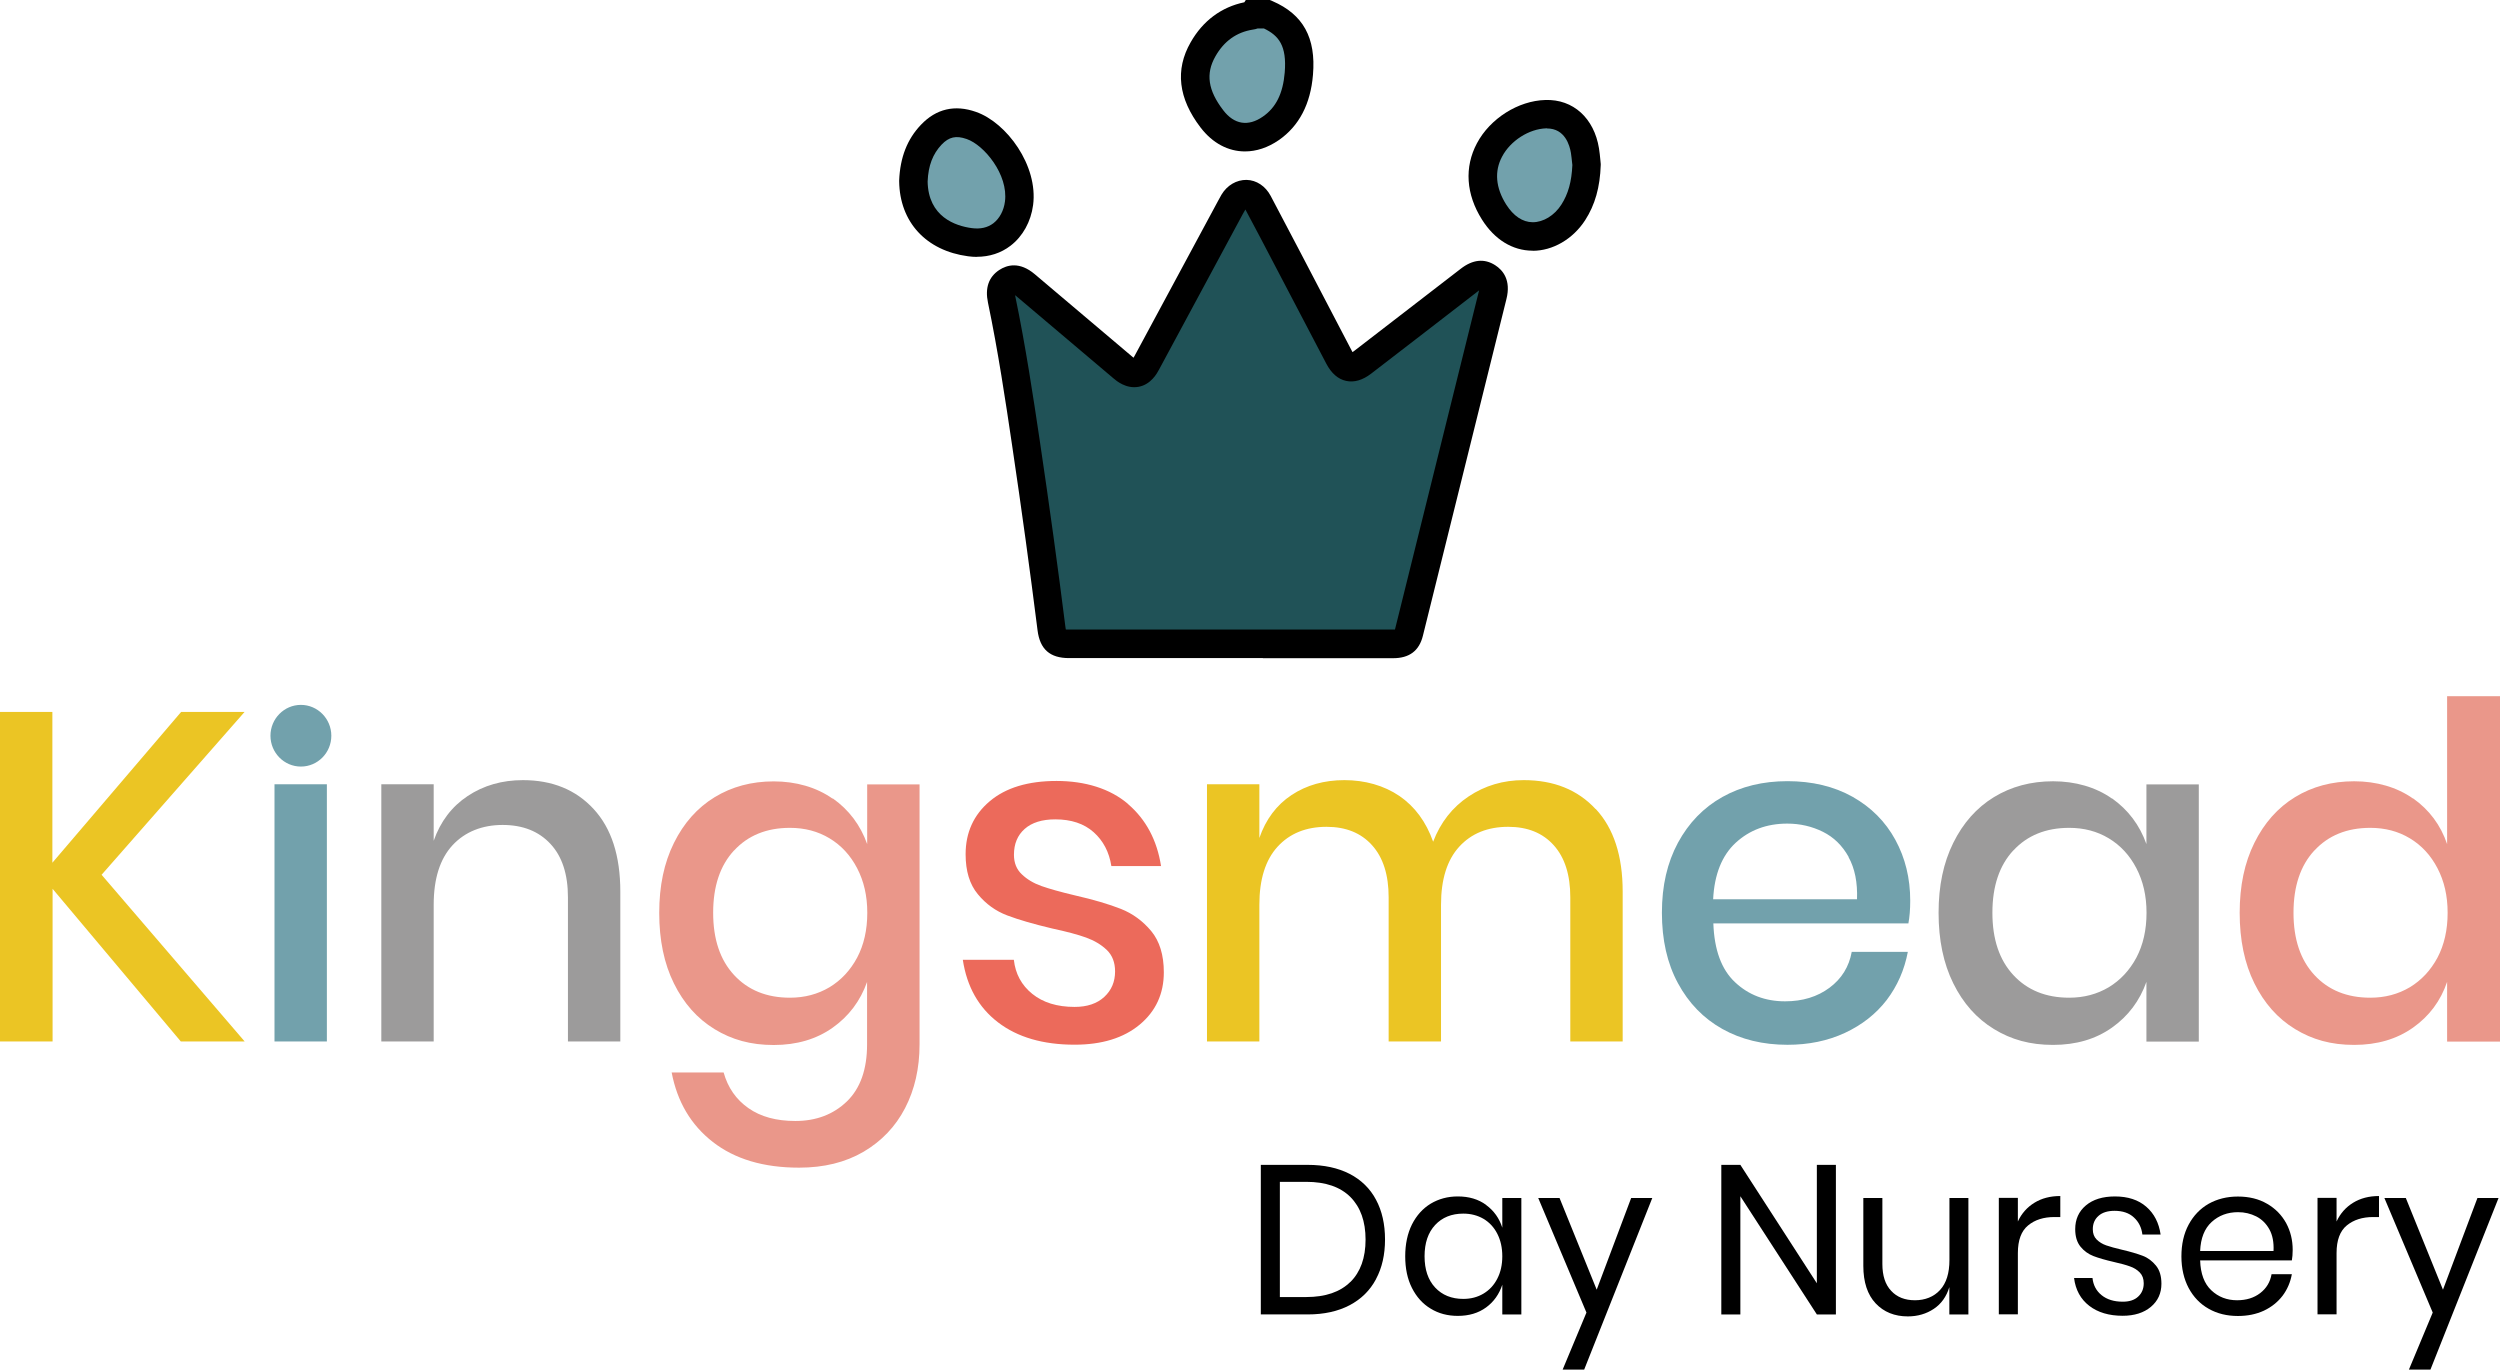
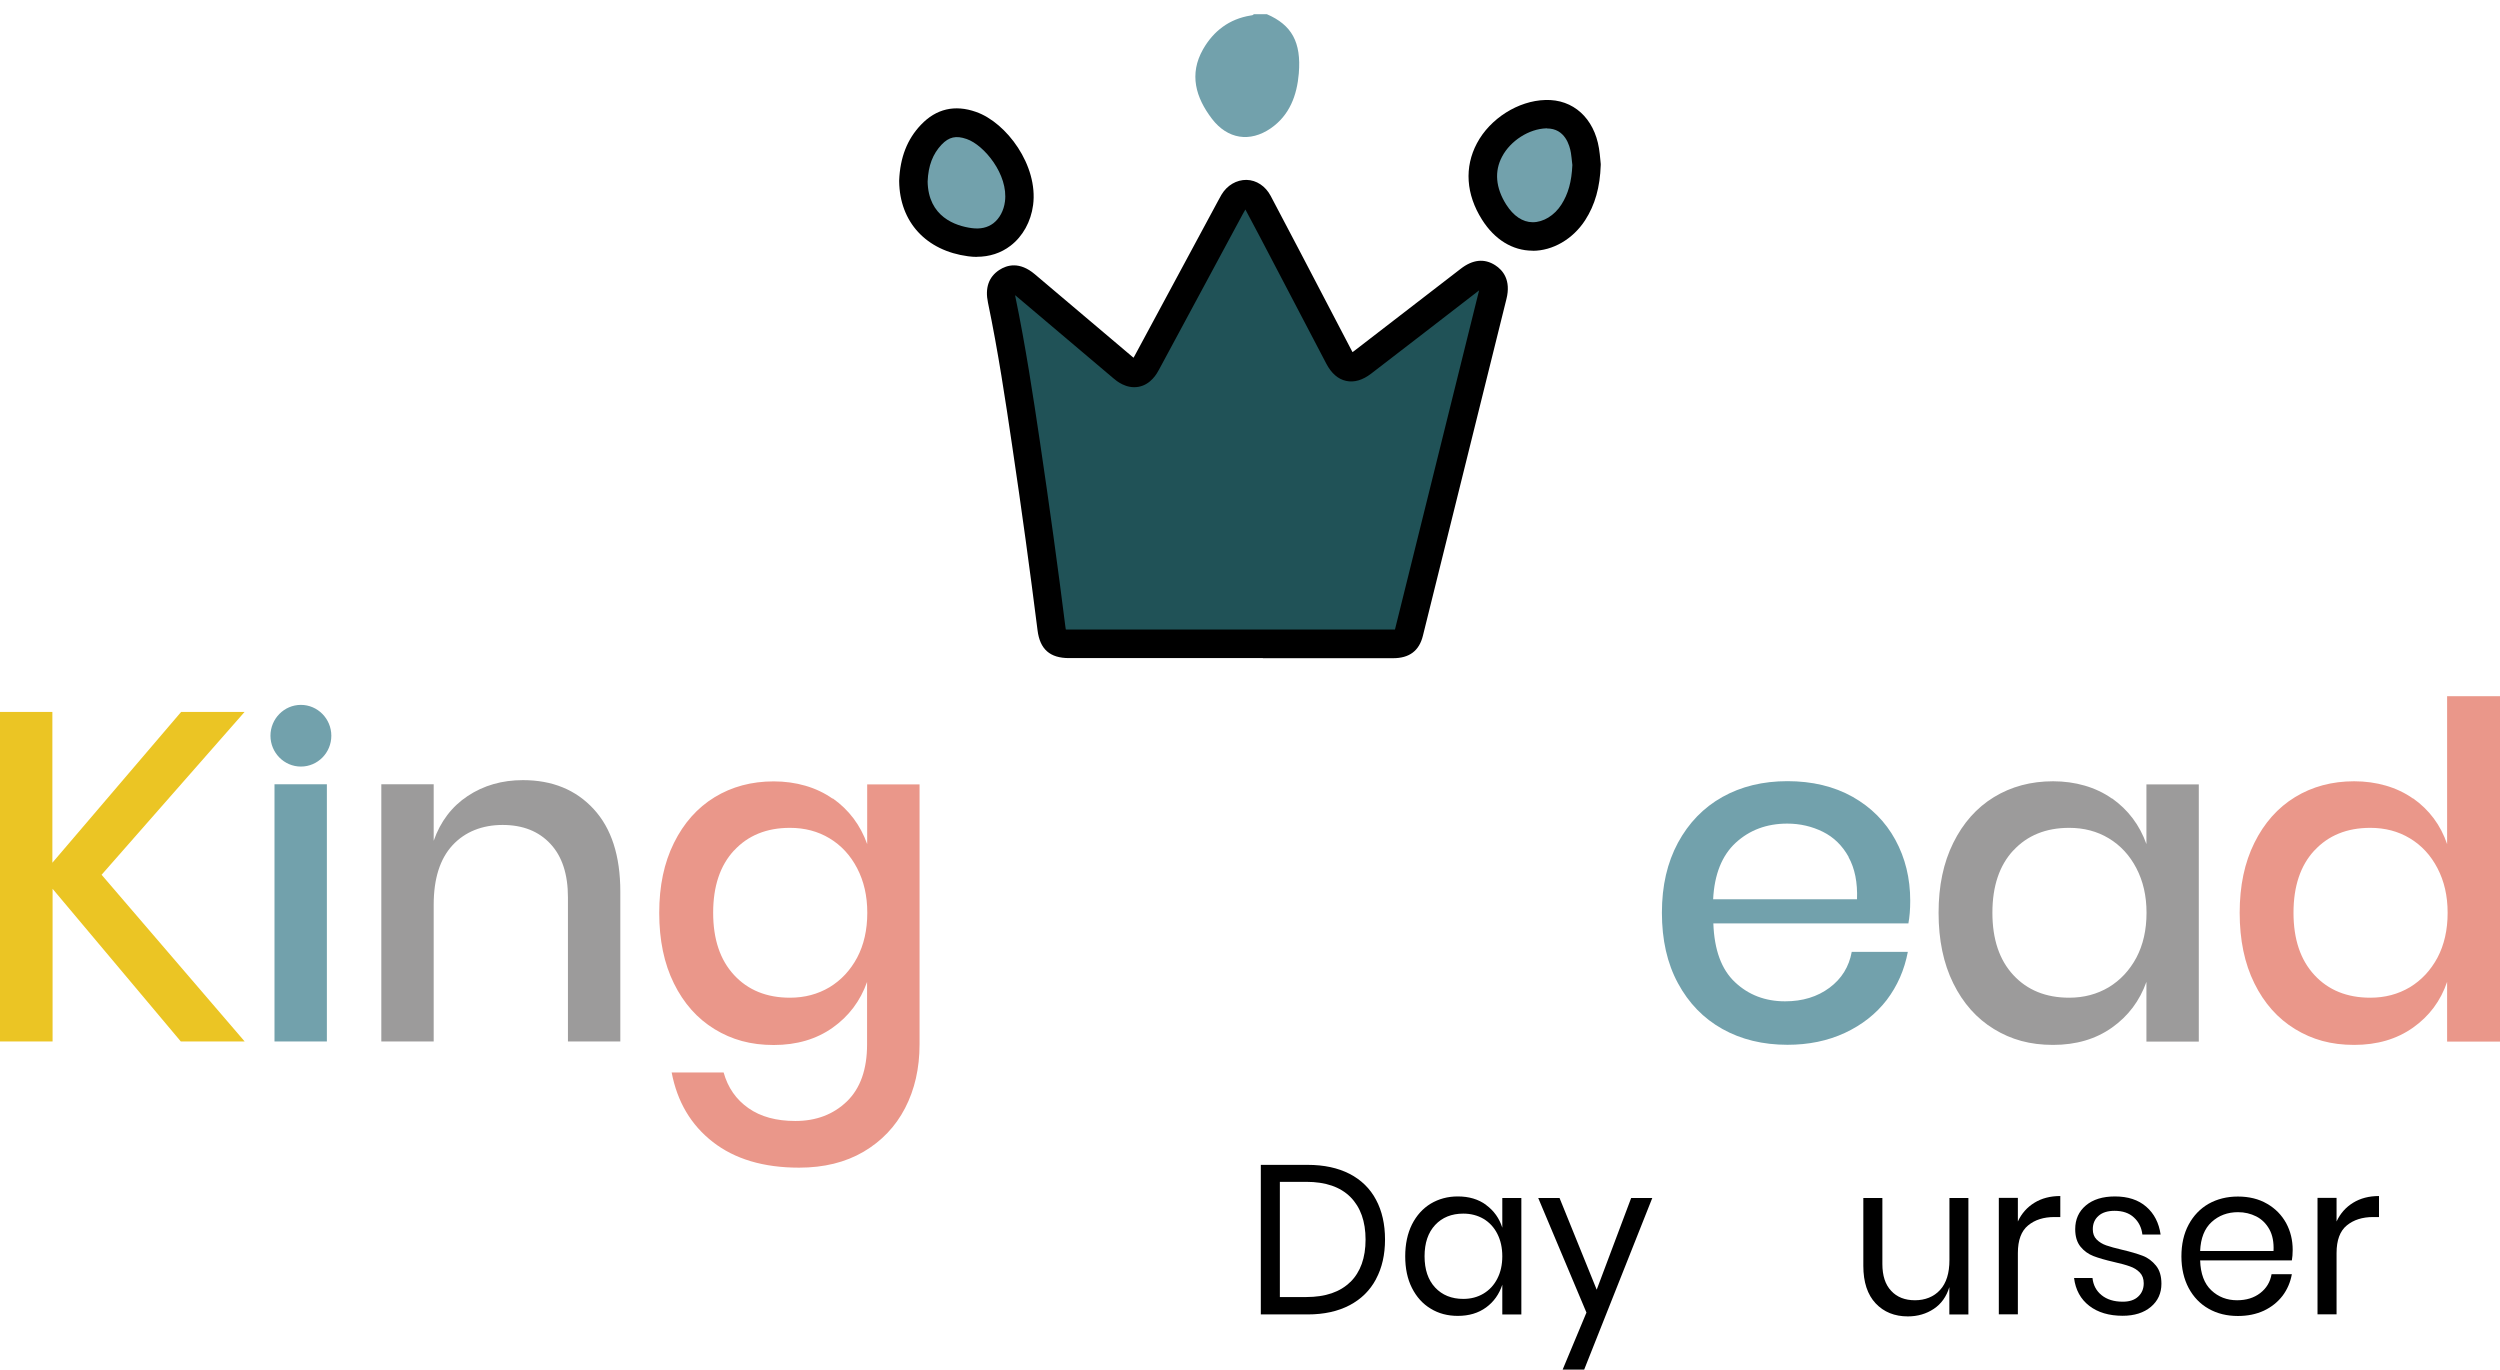
<svg xmlns="http://www.w3.org/2000/svg" id="Layer_1" data-name="Layer 1" viewBox="0 0 241.53 132.32">
  <g>
    <path d="M132.94,123.58c-.58,1.09-1.43,1.93-2.55,2.52-1.12.59-2.47.89-4.05.89h-4.53v-14.45h4.53c1.57,0,2.92.29,4.05.87,1.12.58,1.98,1.42,2.55,2.5.58,1.08.87,2.37.87,3.84s-.29,2.74-.87,3.82ZM130.46,123.86c.98-.97,1.47-2.34,1.47-4.1s-.49-3.13-1.46-4.11c-.98-.98-2.4-1.47-4.27-1.47h-2.55v11.13h2.55c1.86,0,3.28-.49,4.26-1.46Z" />
    <path d="M143.58,116.42c.75.55,1.27,1.28,1.56,2.19v-2.87h1.84v11.25h-1.84v-2.87c-.3.91-.82,1.65-1.56,2.19-.75.55-1.66.82-2.74.82-.98,0-1.86-.23-2.62-.7-.77-.46-1.37-1.13-1.81-2-.44-.87-.65-1.89-.65-3.06s.22-2.2.65-3.07c.44-.87,1.04-1.54,1.81-2.01.77-.46,1.64-.7,2.62-.7,1.08,0,1.99.27,2.74.82ZM138.65,118.35c-.68.73-1.02,1.74-1.02,3.02s.34,2.29,1.02,3.02c.68.73,1.59,1.1,2.72,1.1.73,0,1.38-.17,1.95-.51.57-.34,1.02-.82,1.34-1.45.32-.62.48-1.34.48-2.16s-.16-1.54-.48-2.17c-.32-.63-.77-1.11-1.34-1.45-.57-.33-1.22-.5-1.95-.5-1.13,0-2.04.37-2.72,1.1Z" />
    <path d="M150.67,115.74l3.59,8.86,3.33-8.86h2.04l-6.58,16.58h-2.08l2.3-5.51-4.66-11.07h2.06Z" />
-     <path d="M177.37,126.99h-1.84l-7.39-11.42v11.42h-1.84v-14.45h1.84l7.39,11.44v-11.44h1.84v14.45Z" />
    <path d="M190.17,115.74v11.25h-1.84v-2.64c-.28.92-.78,1.62-1.5,2.1-.72.48-1.56.73-2.51.73-1.28,0-2.32-.42-3.11-1.26-.79-.84-1.19-2.05-1.19-3.62v-6.56h1.84v6.38c0,1.12.28,1.99.85,2.59.56.61,1.33.91,2.3.91s1.82-.33,2.42-.99c.61-.66.91-1.63.91-2.9v-5.99h1.84Z" />
    <path d="M196.55,116.2c.7-.43,1.53-.65,2.5-.65v2.03h-.57c-1.04,0-1.89.27-2.54.81-.66.54-.99,1.43-.99,2.67v5.92h-1.84v-11.25h1.84v2.28c.36-.78.9-1.38,1.6-1.81Z" />
    <path d="M207.36,116.59c.76.66,1.22,1.56,1.38,2.68h-1.76c-.08-.67-.35-1.22-.82-1.65-.46-.43-1.09-.64-1.87-.64-.66,0-1.18.16-1.54.48-.37.32-.56.75-.56,1.3,0,.41.12.74.37.99.25.25.56.44.93.57.37.13.88.27,1.52.42.82.19,1.48.39,1.99.58s.94.52,1.29.95c.36.44.53,1.02.53,1.76,0,.91-.34,1.66-1.02,2.23-.68.57-1.59.86-2.72.86-1.32,0-2.4-.32-3.23-.96-.83-.64-1.33-1.54-1.47-2.69h1.78c.07.68.36,1.24.88,1.66.52.42,1.2.63,2.05.63.63,0,1.13-.16,1.48-.49.36-.33.54-.76.54-1.29,0-.44-.13-.78-.38-1.04s-.57-.46-.95-.59c-.38-.14-.9-.28-1.56-.43-.82-.19-1.48-.38-1.97-.57-.49-.19-.91-.49-1.25-.91-.34-.42-.51-.98-.51-1.69,0-.94.34-1.71,1.03-2.29s1.62-.87,2.81-.87c1.25,0,2.26.33,3.02.99Z" />
    <path d="M221.43,121.77h-8.87c.04,1.29.4,2.25,1.08,2.89.68.64,1.51.96,2.49.96.89,0,1.63-.23,2.23-.69.6-.46.97-1.07,1.1-1.83h1.96c-.14.78-.44,1.48-.9,2.09-.47.61-1.07,1.09-1.81,1.44-.74.34-1.57.51-2.5.51-1.06,0-2.01-.23-2.83-.7-.82-.46-1.46-1.13-1.93-2-.46-.87-.7-1.89-.7-3.06s.23-2.2.7-3.07c.47-.87,1.11-1.54,1.93-2.01.82-.46,1.76-.7,2.83-.7s2.02.23,2.82.7c.8.46,1.41,1.09,1.84,1.87.42.78.63,1.64.63,2.58,0,.4-.03.74-.08,1.02ZM219.25,118.77c-.31-.56-.74-.98-1.27-1.25-.54-.27-1.12-.41-1.76-.41-1.01,0-1.86.32-2.55.95-.69.63-1.06,1.57-1.11,2.8h7.09c.04-.83-.09-1.53-.4-2.09Z" />
    <path d="M227.34,116.2c.7-.43,1.53-.65,2.5-.65v2.03h-.56c-1.04,0-1.89.27-2.55.81-.66.54-.99,1.43-.99,2.67v5.92h-1.84v-11.25h1.84v2.28c.36-.78.9-1.38,1.6-1.81Z" />
-     <path d="M232.43,115.74l3.59,8.86,3.33-8.86h2.04l-6.58,16.58h-2.08l2.3-5.51-4.67-11.07h2.06Z" />
  </g>
  <g>
    <path d="M9.82,84.52l13.82,16.1h-6.17l-12.39-14.75v14.75H0v-31.84h5.06v14.57l12.44-14.57h6.13l-13.82,15.74Z" style="fill: #ebc524;" />
    <path d="M31.58,75.77v24.85h-5.06v-24.85h5.06ZM32.01,71.08c0,1.65-1.32,2.98-2.94,2.98s-2.94-1.34-2.94-2.98,1.32-2.98,2.94-2.98,2.94,1.34,2.94,2.98Z" style="fill: #72a1ac;" />
    <path d="M57.35,78.16c1.72,1.86,2.58,4.52,2.58,7.98v14.48h-5.06v-13.93c0-2.22-.56-3.95-1.69-5.16-1.13-1.22-2.67-1.83-4.62-1.83s-3.63.65-4.84,1.96c-1.21,1.31-1.82,3.22-1.82,5.75v13.21h-5.06v-24.85h5.06v5.46c.65-1.86,1.75-3.31,3.29-4.33,1.54-1.02,3.32-1.53,5.33-1.53,2.84,0,5.12.93,6.84,2.8Z" style="fill: #9c9b9b;" />
    <path d="M80.45,77.13c1.57,1.11,2.68,2.59,3.33,4.42v-5.77h5.06v25.12c0,2.31-.47,4.37-1.4,6.16-.93,1.79-2.27,3.19-4.02,4.22-1.75,1.02-3.82,1.53-6.22,1.53-3.44,0-6.21-.83-8.33-2.48-2.12-1.65-3.44-3.89-3.98-6.72h5.02c.41,1.47,1.21,2.62,2.4,3.45,1.18.83,2.69,1.24,4.53,1.24,2.01,0,3.67-.63,4.98-1.89,1.3-1.26,1.95-3.1,1.95-5.5v-6.04c-.65,1.83-1.76,3.31-3.33,4.42-1.57,1.11-3.47,1.67-5.69,1.67s-4.04-.51-5.71-1.53c-1.67-1.02-2.98-2.49-3.93-4.42-.95-1.92-1.42-4.19-1.42-6.81s.47-4.84,1.42-6.76,2.26-3.4,3.93-4.42c1.67-1.02,3.58-1.53,5.71-1.53s4.12.56,5.69,1.67ZM70.92,82.16c-1.35,1.46-2.02,3.46-2.02,6.02s.67,4.56,2.02,6.02c1.35,1.46,3.15,2.19,5.4,2.19,1.42,0,2.69-.34,3.82-1.01,1.12-.68,2.01-1.63,2.67-2.86.65-1.23.98-2.68.98-4.33s-.33-3.06-.98-4.31c-.65-1.25-1.54-2.21-2.67-2.89-1.13-.68-2.4-1.01-3.82-1.01-2.25,0-4.05.73-5.4,2.19Z" style="fill: #ea978a;" />
-     <path d="M108.99,77.69c1.73,1.49,2.79,3.48,3.18,5.98h-4.8c-.21-1.35-.78-2.44-1.71-3.27-.93-.83-2.17-1.24-3.71-1.24-1.27,0-2.26.31-2.95.92-.7.62-1.04,1.45-1.04,2.5,0,.78.25,1.41.76,1.89.5.48,1.13.86,1.89,1.13.76.27,1.83.57,3.22.9,1.84.42,3.32.86,4.46,1.31,1.14.45,2.12,1.17,2.93,2.14.81.98,1.22,2.31,1.22,3.99,0,2.07-.78,3.76-2.33,5.05-1.55,1.29-3.65,1.94-6.29,1.94-3.05,0-5.52-.72-7.4-2.16-1.88-1.44-3.01-3.46-3.4-6.04h4.93c.15,1.35.74,2.45,1.78,3.29,1.04.84,2.4,1.26,4.09,1.26,1.21,0,2.17-.32,2.87-.97.7-.65,1.04-1.47,1.04-2.46,0-.87-.27-1.56-.8-2.07-.53-.51-1.2-.91-2-1.2-.8-.29-1.9-.58-3.29-.88-1.78-.42-3.22-.84-4.33-1.26-1.11-.42-2.06-1.1-2.84-2.05-.79-.95-1.18-2.23-1.18-3.86,0-2.1.78-3.81,2.33-5.12,1.55-1.31,3.71-1.96,6.46-1.96s5.18.74,6.91,2.23Z" style="fill: #ec6a5b;" />
-     <path d="M154.17,78.16c1.73,1.86,2.6,4.52,2.6,7.98v14.48h-5.06v-13.93c0-2.16-.53-3.84-1.6-5.03-1.07-1.19-2.53-1.78-4.4-1.78-1.98,0-3.56.64-4.73,1.92-1.17,1.28-1.76,3.15-1.76,5.61v13.21h-5.06v-13.93c0-2.16-.53-3.84-1.6-5.03-1.07-1.19-2.53-1.78-4.4-1.78-1.98,0-3.56.64-4.73,1.92-1.17,1.28-1.76,3.15-1.76,5.61v13.21h-5.06v-24.85h5.06v5.19c.62-1.8,1.66-3.19,3.11-4.15,1.45-.96,3.15-1.44,5.11-1.44s3.81.51,5.31,1.53c1.49,1.02,2.58,2.5,3.26,4.42.71-1.86,1.85-3.32,3.42-4.37,1.57-1.05,3.35-1.58,5.33-1.58,2.9,0,5.22.93,6.95,2.8Z" style="fill: #ebc524;" />
    <path d="M184.36,89.21h-18.83c.09,2.56.78,4.45,2.09,5.68,1.3,1.23,2.92,1.85,4.84,1.85,1.69,0,3.12-.44,4.29-1.31,1.17-.87,1.89-2.03,2.15-3.47h5.42c-.33,1.74-1.01,3.29-2.04,4.65-1.04,1.35-2.39,2.41-4.04,3.18-1.66.77-3.51,1.15-5.55,1.15-2.37,0-4.47-.51-6.29-1.53-1.82-1.02-3.25-2.49-4.29-4.42-1.04-1.92-1.55-4.19-1.55-6.81s.52-4.84,1.55-6.76c1.04-1.92,2.47-3.4,4.29-4.42,1.82-1.02,3.92-1.53,6.29-1.53s4.49.5,6.29,1.51c1.79,1.01,3.17,2.39,4.13,4.15s1.44,3.72,1.44,5.89c0,.84-.06,1.58-.18,2.21ZM178.6,82.79c-.61-1.1-1.44-1.91-2.49-2.43s-2.2-.79-3.44-.79c-1.98,0-3.64.62-4.98,1.85-1.33,1.23-2.06,3.05-2.18,5.46h13.9c.06-1.62-.21-2.98-.82-4.08Z" style="fill: #72a1ac;" />
    <path d="M204.04,77.13c1.57,1.11,2.68,2.59,3.33,4.42v-5.77h5.06v24.85h-5.06v-5.77c-.65,1.83-1.76,3.31-3.33,4.42-1.57,1.11-3.46,1.67-5.69,1.67s-4.04-.51-5.71-1.53c-1.67-1.02-2.98-2.49-3.93-4.42-.95-1.92-1.42-4.19-1.42-6.81s.47-4.84,1.42-6.76c.95-1.92,2.26-3.4,3.93-4.42,1.67-1.02,3.58-1.53,5.71-1.53s4.12.56,5.69,1.67ZM194.51,82.16c-1.35,1.46-2.02,3.46-2.02,6.02s.67,4.56,2.02,6.02c1.35,1.46,3.15,2.19,5.4,2.19,1.42,0,2.69-.34,3.82-1.01,1.12-.68,2.01-1.63,2.67-2.86.65-1.23.98-2.68.98-4.33s-.33-3.06-.98-4.31-1.54-2.21-2.67-2.89c-1.13-.68-2.4-1.01-3.82-1.01-2.25,0-4.05.73-5.4,2.19Z" style="fill: #9c9b9b;" />
    <path d="M233.13,77.13c1.57,1.11,2.67,2.59,3.29,4.42v-14.29h5.11v33.37h-5.11v-5.77c-.62,1.83-1.72,3.31-3.29,4.42-1.57,1.11-3.46,1.67-5.69,1.67s-4.04-.51-5.71-1.53c-1.67-1.02-2.98-2.49-3.93-4.42-.95-1.92-1.42-4.19-1.42-6.81s.47-4.84,1.42-6.76c.95-1.92,2.26-3.4,3.93-4.42,1.67-1.02,3.58-1.53,5.71-1.53s4.12.56,5.69,1.67ZM223.6,82.16c-1.35,1.46-2.02,3.46-2.02,6.02s.67,4.56,2.02,6.02c1.35,1.46,3.15,2.19,5.4,2.19,1.42,0,2.69-.34,3.82-1.01,1.12-.68,2.01-1.63,2.67-2.86.65-1.23.98-2.68.98-4.33s-.33-3.06-.98-4.31-1.54-2.21-2.67-2.89c-1.13-.68-2.4-1.01-3.82-1.01-2.25,0-4.05.73-5.4,2.19Z" style="fill: #ea978a;" />
  </g>
  <g>
    <g>
      <path d="M122.39,1.37c2.41,1.04,3.34,2.7,3.09,5.73-.18,2.12-.89,4.03-2.7,5.29-2.03,1.4-4.19,1.05-5.69-.91-1.57-2.06-2.23-4.31-.86-6.72,1.01-1.77,2.54-2.93,4.59-3.26.12-.02.24-.02.31-.13h1.28Z" style="fill: #72a1ac;" />
-       <path d="M120.28,14.63c-1.6,0-3.12-.78-4.29-2.31-2.15-2.81-2.48-5.58-.96-8.23,1.18-2.08,2.97-3.41,5.19-3.87l.14-.22h2.32l.26.11c2.96,1.28,4.21,3.54,3.91,7.11-.23,2.83-1.34,4.95-3.29,6.31-1.07.74-2.19,1.1-3.28,1.1ZM121.5,2.75c-.14.05-.29.09-.46.11-1.58.25-2.79,1.12-3.62,2.59-.95,1.67-.72,3.27.76,5.2,1.05,1.38,2.41,1.6,3.82.62,1.28-.88,1.95-2.24,2.12-4.27.21-2.58-.57-3.56-2.01-4.25h-.6Z" />
    </g>
    <g>
      <path d="M118.86,62.21c-5.2,0-10.39,0-15.59,0-1.14,0-1.53-.32-1.67-1.48-.75-5.98-1.58-11.95-2.47-17.91-.69-4.63-1.39-9.27-2.34-13.85-.14-.67-.16-1.3.49-1.73.57-.38,1.1-.28,1.79.3,3.14,2.65,6.27,5.3,9.41,7.96,1,.84,1.7.71,2.32-.44,2.7-5.01,5.4-10.03,8.1-15.04.09-.17.18-.34.28-.5.62-1.03,1.79-1.02,2.36.05,1.22,2.29,2.42,4.59,3.63,6.89,1.4,2.68,2.8,5.36,4.21,8.04.58,1.11,1.28,1.27,2.28.5,3.44-2.65,6.88-5.3,10.31-7.96.55-.42,1.09-.69,1.74-.28.68.44.67,1.08.5,1.78-2.69,10.84-5.38,21.69-8.07,32.53-.21.85-.61,1.13-1.55,1.13-5.24,0-10.49,0-15.73,0Z" style="fill: #205257;" />
      <path d="M122.01,63.58h-18.73c-1.84,0-2.81-.85-3.04-2.68-.72-5.71-1.52-11.56-2.46-17.88-.63-4.26-1.35-9.08-2.33-13.78-.3-1.42.07-2.48,1.08-3.15.76-.5,1.97-.84,3.44.4l9.41,7.96c.05.04.09.08.13.11.03-.04.06-.09.09-.15l8.1-15.04c.1-.19.2-.37.31-.56.55-.92,1.46-1.44,2.42-1.43.96.02,1.83.6,2.33,1.54.95,1.79,1.89,3.58,2.83,5.38l5,9.57c.03.06.06.11.08.15.04-.03.09-.06.14-.1,3.44-2.65,6.88-5.3,10.31-7.95,1.16-.9,2.28-1.02,3.33-.35.75.48,1.55,1.44,1.09,3.27l-8.07,32.53c-.36,1.46-1.31,2.17-2.88,2.17h-12.58ZM103.01,60.82c.06,0,.15,0,.26,0h18.73s12.58,0,12.58,0c.08,0,.14,0,.19,0,0-.02.01-.05.02-.08l8.07-32.53c.02-.06.03-.12.04-.16-.03.02-.06.05-.1.08-3.43,2.66-6.88,5.31-10.32,7.96-.83.64-1.65.88-2.43.71-.78-.17-1.42-.73-1.91-1.66l-5.01-9.57c-.93-1.78-1.86-3.56-2.81-5.33-.08.14-.16.28-.24.42l-8.1,15.04c-.19.36-.78,1.45-1.98,1.67-1.2.22-2.14-.57-2.44-.83l-9.41-7.96s-.05-.04-.08-.06c0,.04.02.1.03.16.99,4.77,1.72,9.64,2.36,13.93.94,6.34,1.75,12.21,2.47,17.94.01.12.03.2.04.26ZM109.7,34.67h0ZM130.8,34.17h0ZM130.49,34.1h0Z" />
    </g>
    <g>
      <path d="M153.28,15.89c-.05,1.76-.41,3.27-1.29,4.63-1.68,2.6-5.38,3.56-7.65-.04-3.18-5.05,1.29-9.35,5-9.45,1.96-.06,3.43,1.28,3.79,3.52.08.49.11,1,.15,1.34Z" style="fill: #72a1ac;" />
      <path d="M148.08,24.22h-.03c-1.93-.01-3.66-1.08-4.87-3-1.55-2.45-1.72-5.07-.49-7.38,1.27-2.39,3.99-4.11,6.61-4.18,2.69-.09,4.71,1.76,5.18,4.67.06.38.1.76.13,1.09l.04.42v.1c-.07,2.15-.55,3.85-1.51,5.34-1.18,1.82-3.12,2.95-5.07,2.95ZM149.46,12.4s-.05,0-.08,0c-1.65.05-3.45,1.19-4.26,2.73-.76,1.42-.62,3.02.39,4.62.71,1.12,1.59,1.71,2.56,1.72h.01c1.03,0,2.09-.65,2.76-1.69.67-1.04,1-2.23,1.07-3.84l-.03-.26c-.03-.27-.06-.59-.11-.91-.12-.72-.57-2.36-2.31-2.36Z" />
    </g>
    <g>
      <path d="M88.24,17.51c.06-1.6.49-3.19,1.73-4.5,1.12-1.17,2.38-1.41,3.87-.89,2.24.78,5.04,4.21,4.61,7.52-.28,2.18-1.95,4.13-4.75,3.76-3.24-.43-5.42-2.47-5.46-5.89Z" style="fill: #72a1ac;" />
      <path d="M94.39,24.82c-.28,0-.57-.02-.86-.06-4.06-.54-6.61-3.31-6.66-7.24v-.04s0-.04,0-.04c.09-2.23.78-4,2.11-5.39,1.47-1.54,3.26-1.96,5.31-1.24,2.96,1.03,6.02,5.18,5.52,9-.21,1.6-1,3.03-2.18,3.93-.92.71-2.04,1.07-3.26,1.07ZM89.62,17.53c.06,3.43,2.7,4.3,4.27,4.51.83.11,1.53-.05,2.08-.47.6-.46,1.01-1.23,1.12-2.1.34-2.6-2.01-5.46-3.7-6.04-1.03-.36-1.71-.2-2.42.54-.85.9-1.29,2.03-1.35,3.57Z" />
    </g>
  </g>
</svg>